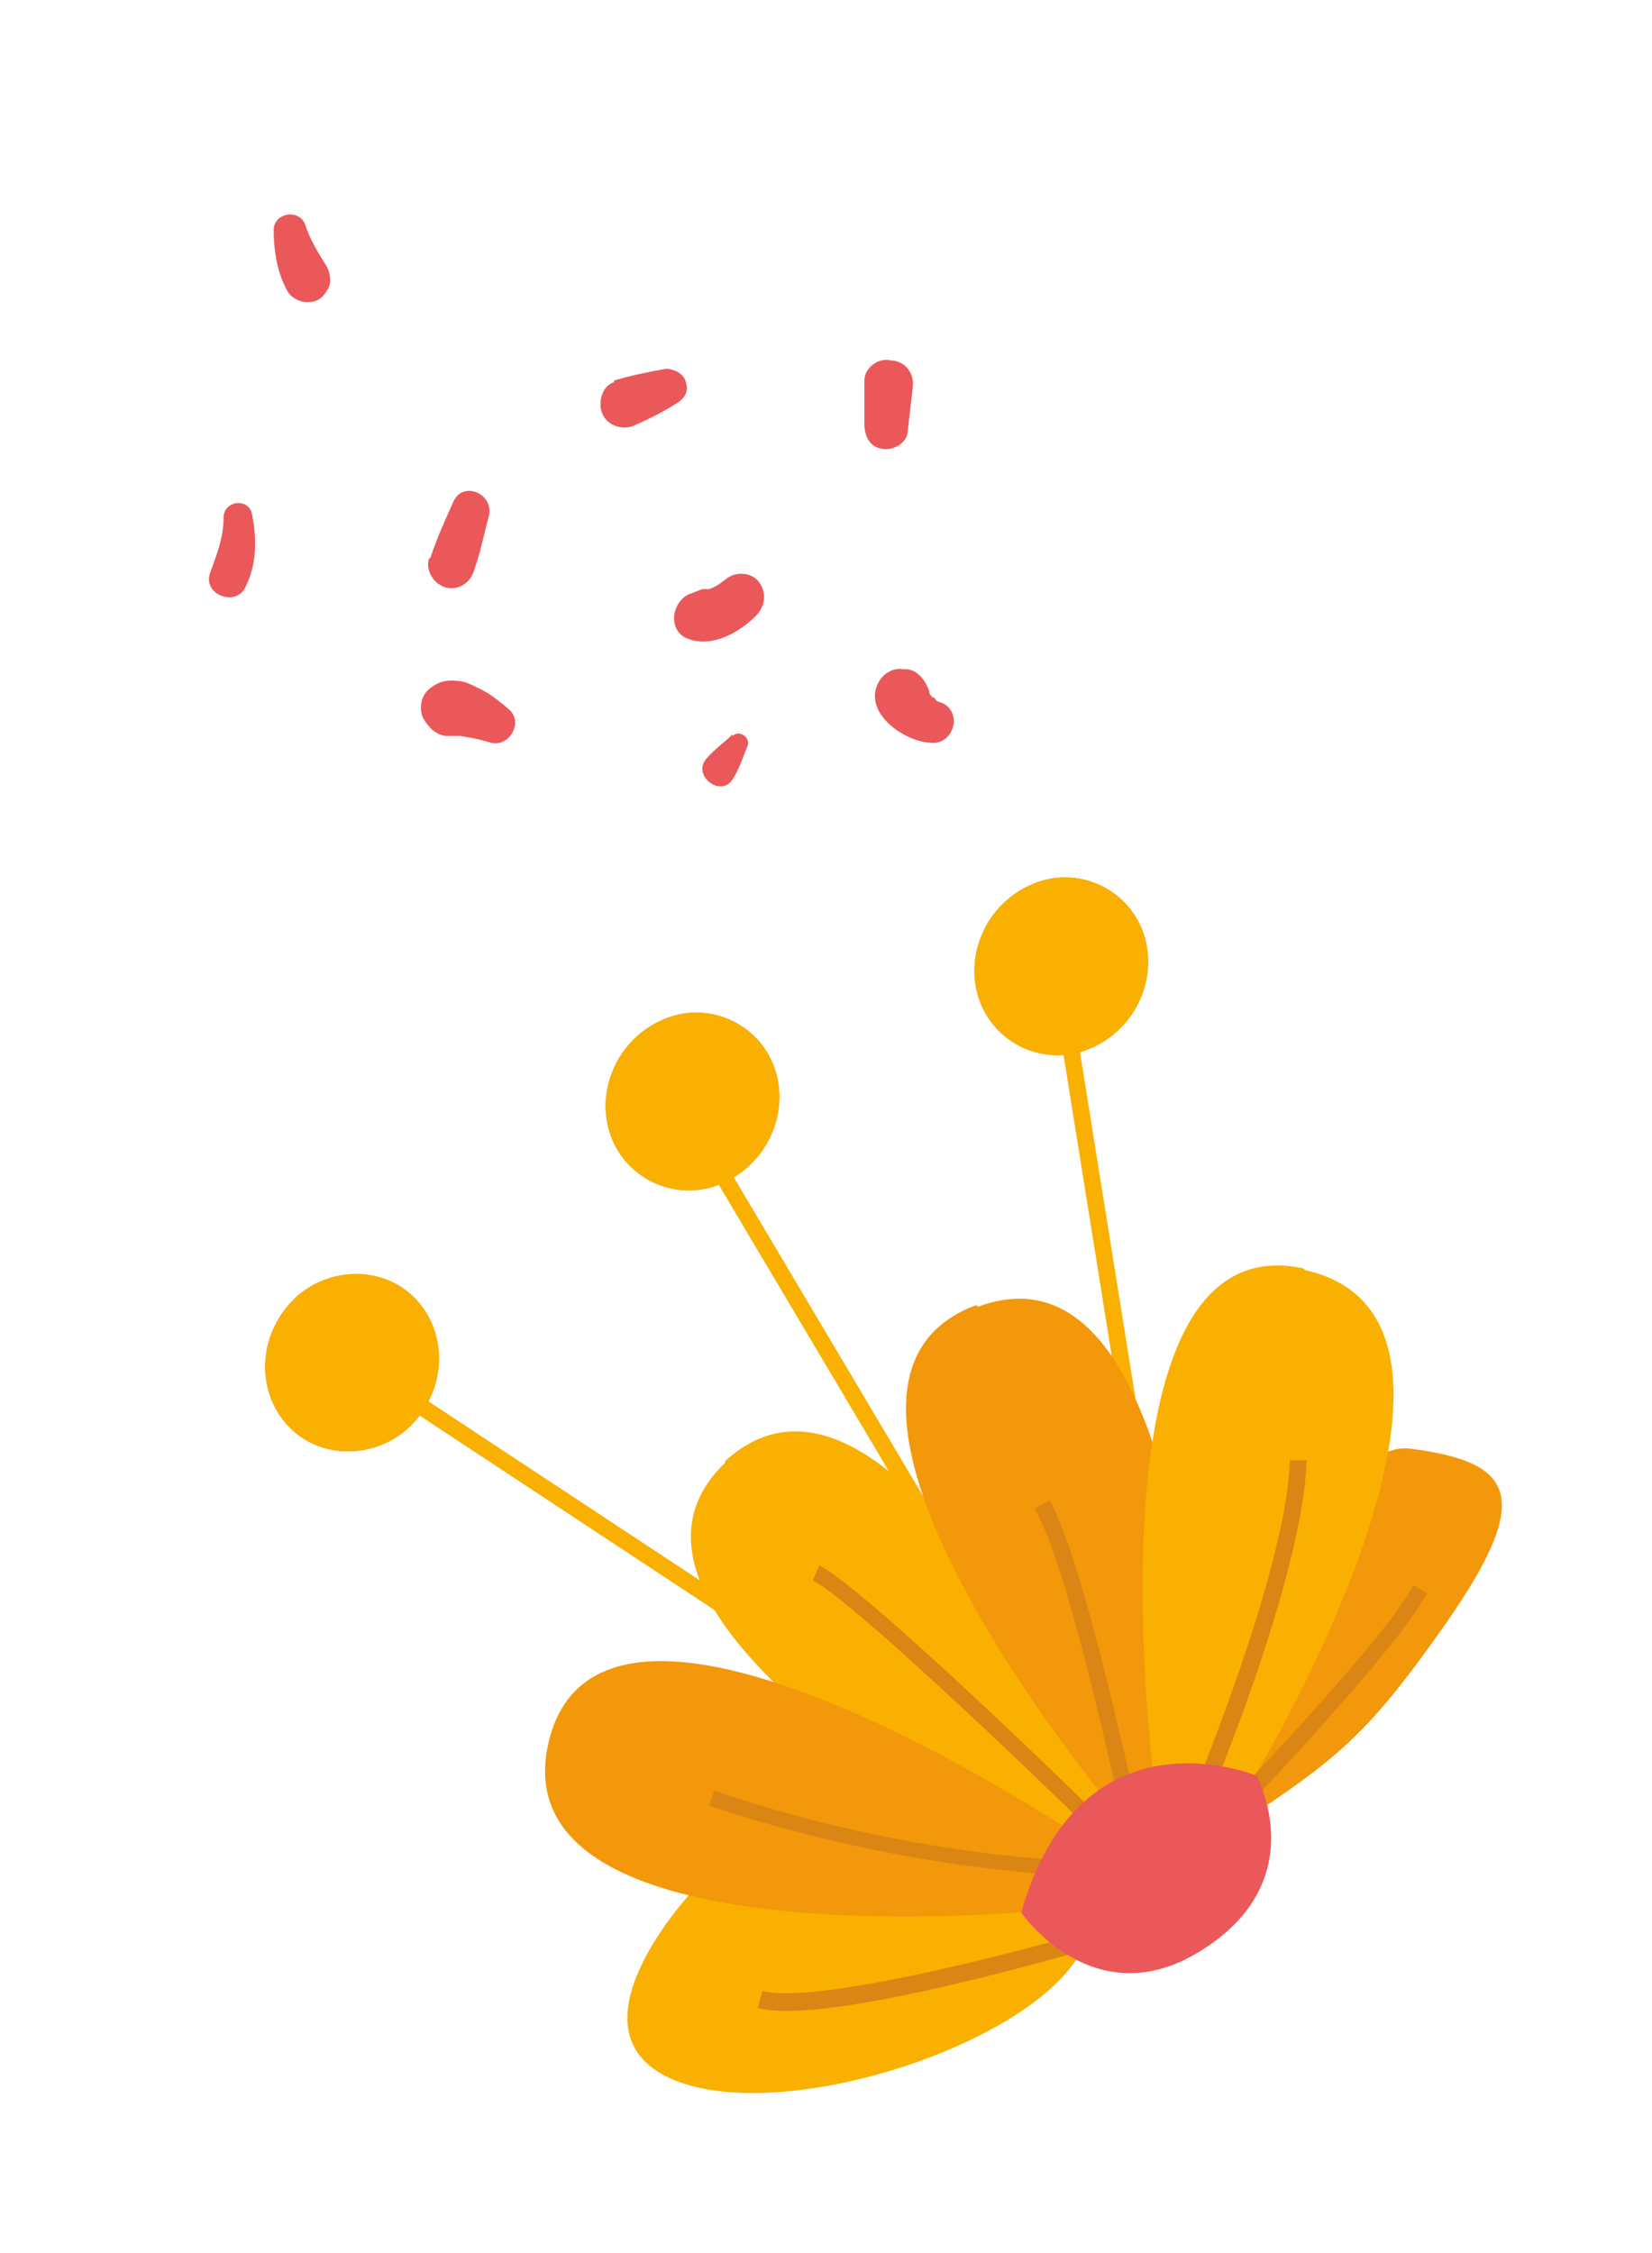
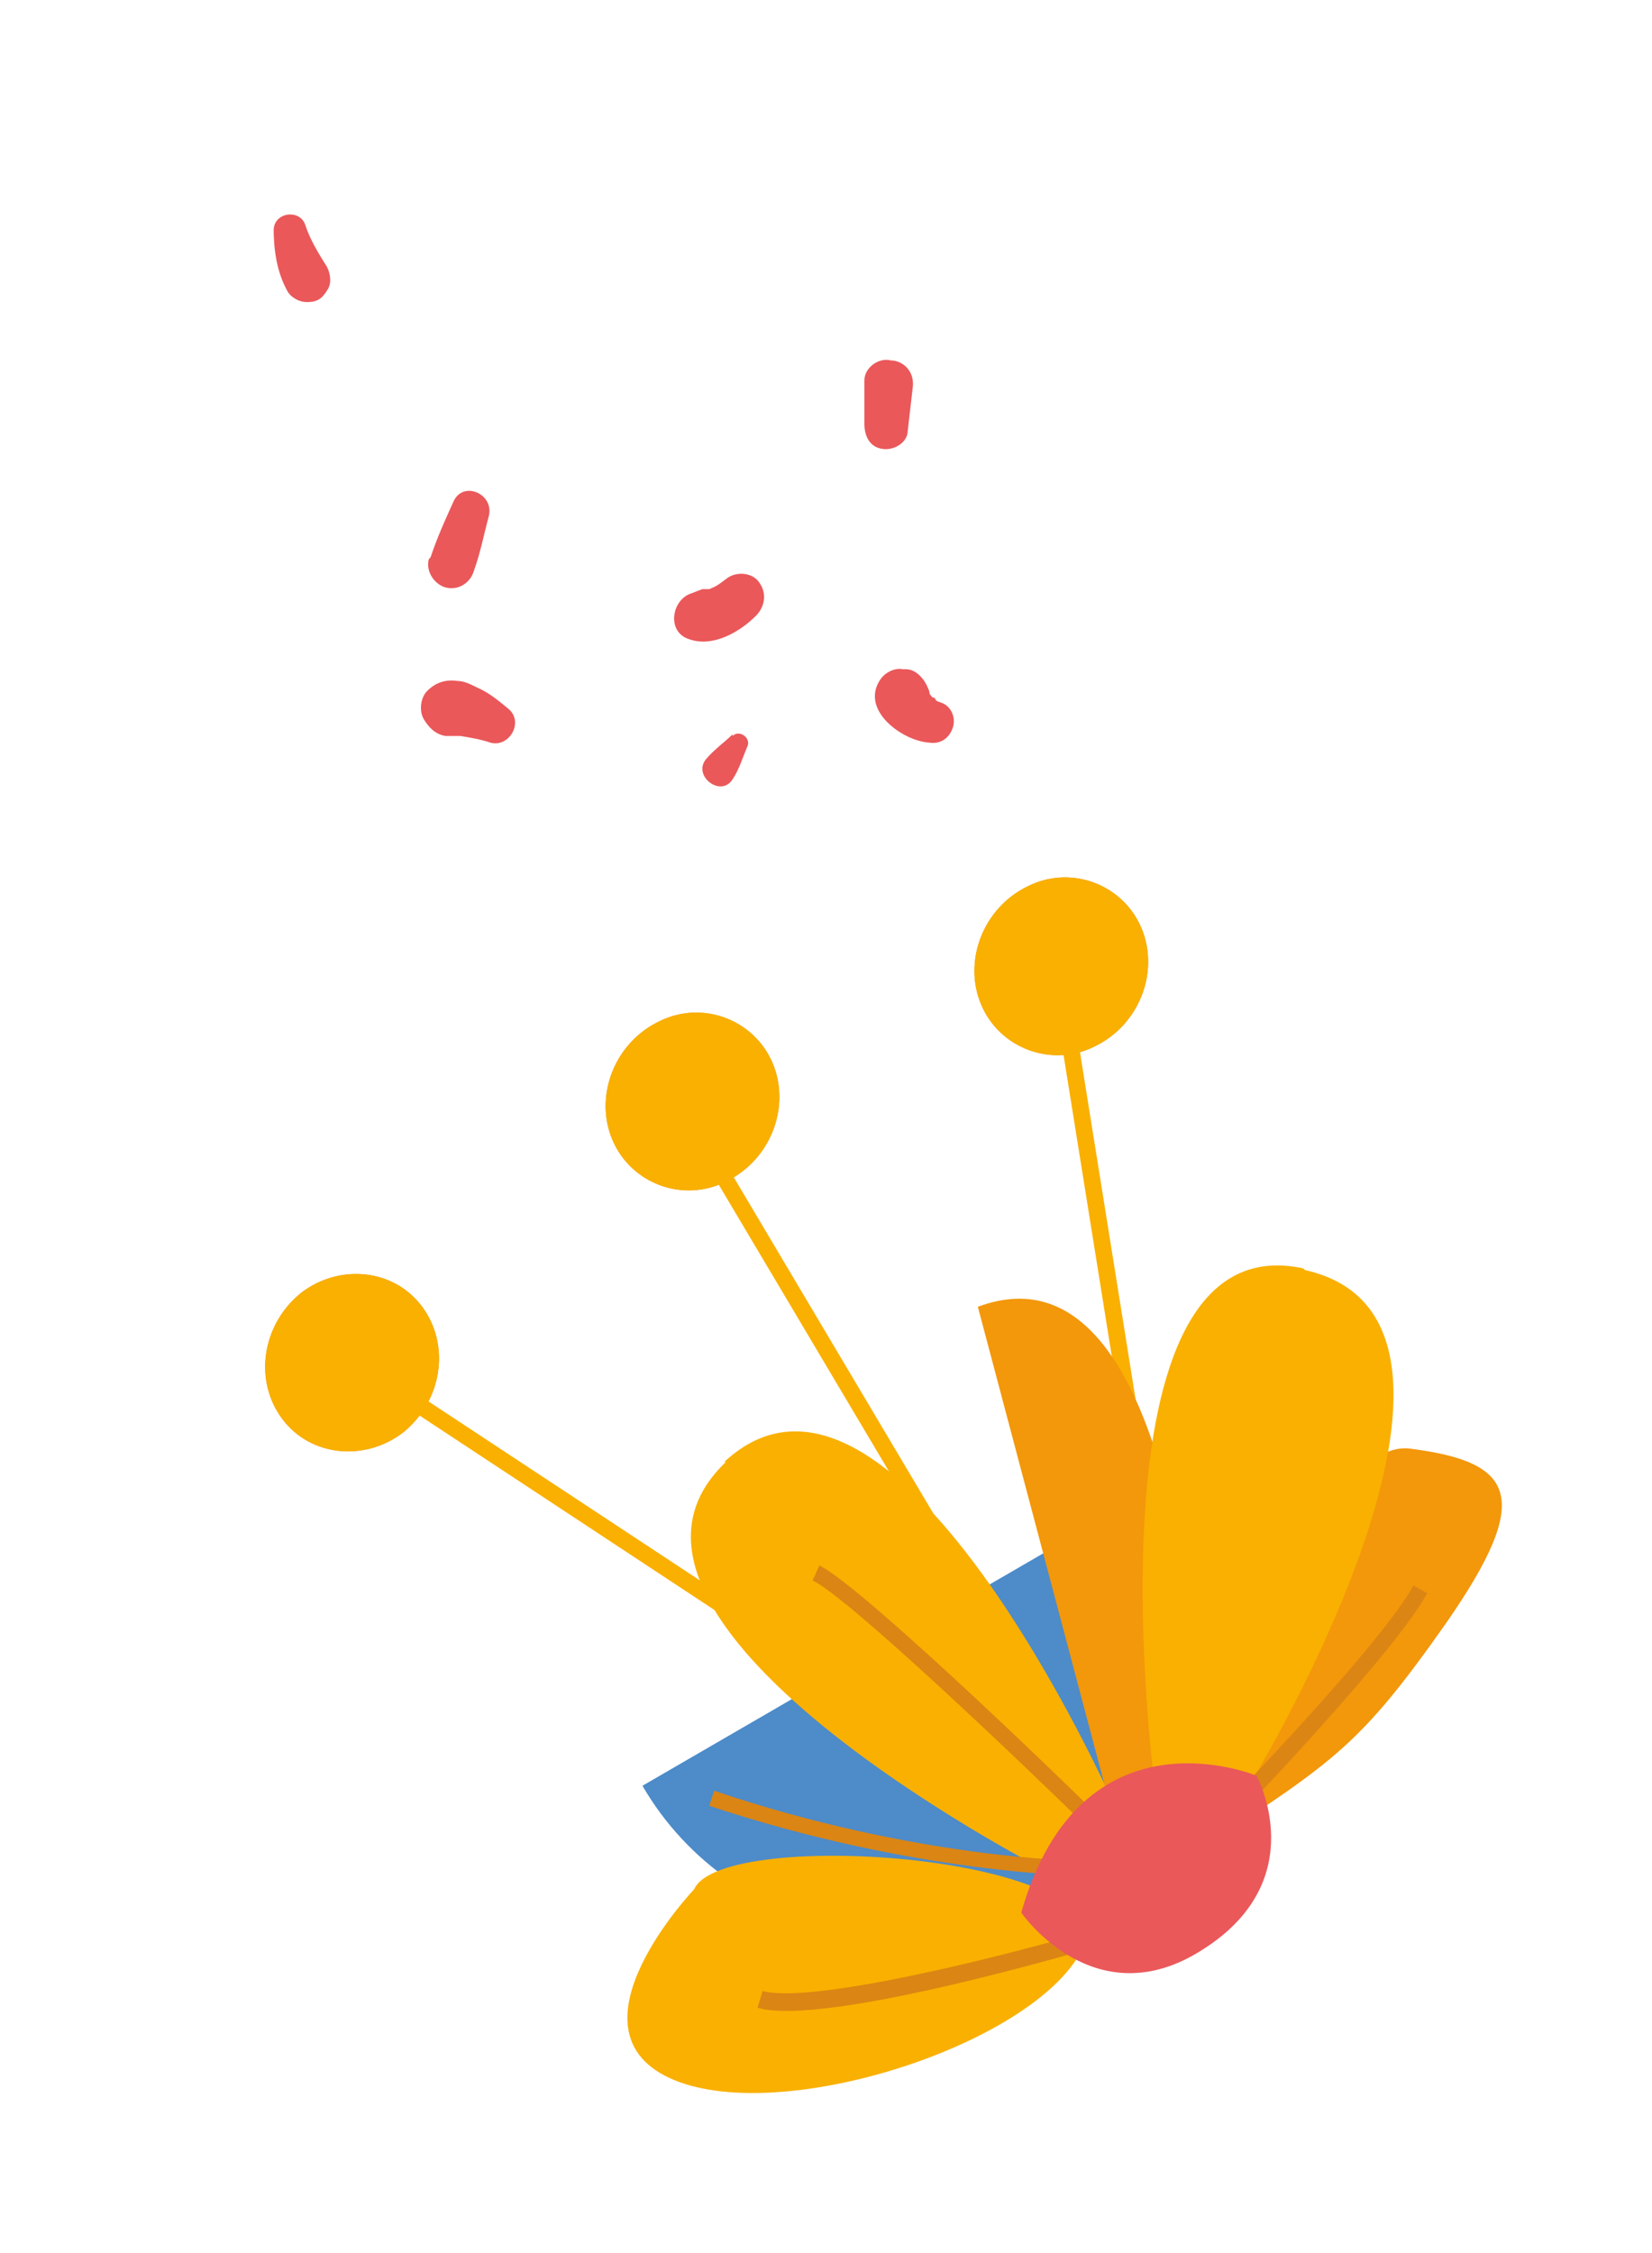
<svg xmlns="http://www.w3.org/2000/svg" id="Calque_1" version="1.1" viewBox="0 0 99 135">
  <defs>
    <style>
      .st0 {
        fill: #f3970b;
      }

      .st1 {
        fill: #4d8bc9;
      }

      .st2 {
        fill: #ea585a;
      }

      .st3 {
        fill: #f9b000;
      }

      .st4 {
        fill: #e7912a;
        fill-rule: evenodd;
      }

      .st5 {
        fill: #db8514;
      }
    </style>
  </defs>
  <g>
    <path class="st4" d="M18,77.5c2.3-1.8,5.6-1.5,7.3.8,1.7,2.3,1.2,5.6-1.1,7.5-2.3,1.8-5.6,1.5-7.3-.8-1.7-2.3-1.2-5.6,1.1-7.5Z" />
    <path class="st3" d="M18,77.5c2.3-1.8,5.6-1.5,7.3.8,1.7,2.3,1.2,5.6-1.1,7.5-2.3,1.8-5.6,1.5-7.3-.8-1.7-2.3-1.2-5.6,1.1-7.5Z" />
  </g>
  <g>
    <path class="st4" d="M61.6,53.1c2.6-1.3,5.7-.1,6.8,2.5,1.1,2.6-.1,5.8-2.8,7.1-2.6,1.3-5.7.1-6.8-2.5-1.1-2.6.1-5.8,2.8-7.1Z" />
    <path class="st3" d="M61.6,53.1c2.6-1.3,5.7-.1,6.8,2.5,1.1,2.6-.1,5.8-2.8,7.1-2.6,1.3-5.7.1-6.8-2.5-1.1-2.6.1-5.8,2.8-7.1Z" />
  </g>
  <g>
    <path class="st4" d="M39.5,61.2c2.6-1.3,5.7-.1,6.8,2.5,1.1,2.6-.1,5.8-2.8,7.1-2.6,1.3-5.7.1-6.8-2.5-1.1-2.6.1-5.8,2.8-7.1Z" />
    <path class="st3" d="M39.5,61.2c2.6-1.3,5.7-.1,6.8,2.5,1.1,2.6-.1,5.8-2.8,7.1-2.6,1.3-5.7.1-6.8-2.5-1.1-2.6.1-5.8,2.8-7.1Z" />
  </g>
  <rect class="st3" x="34.5" y="76.1" width="1" height="29.1" transform="translate(-60 70) rotate(-56.6)" />
  <rect class="st3" x="48.7" y="66.8" width="1" height="26.7" transform="translate(-34.1 36.4) rotate(-30.7)" />
  <rect class="st3" x="65.6" y="59.8" width="1" height="29.4" transform="translate(-11 11.4) rotate(-9.1)" />
  <path class="st2" d="M43.9,44.1c.4-.4,1.1.1.9.6-.3.7-.5,1.4-.9,2-.7,1.1-2.4-.2-1.6-1.2.5-.6,1.1-1,1.6-1.5Z" />
  <path class="st2" d="M41.3,35.6c.3-.1.5-.2.8-.3.1,0,.2,0,.3,0,0,0,0,0,.1,0,0,0,0,0,0,0,.5-.2.6-.3,1-.6.6-.5,1.6-.4,2,.2.5.7.3,1.5-.2,2-1,1-2.6,1.9-4,1.4-1.3-.4-1.1-2.2,0-2.7Z" />
  <path class="st2" d="M54.3,40.1c.6,0,1.1.6,1.3,1.1,0,0,.1.2.1.3,0,.1.1.2.2.3.1.1.1.2,0,0h.1c.1.2.1.2.4.3.6.2.9.9.7,1.5-.2.6-.7,1-1.4.9-1.6-.1-4.1-1.9-3-3.7.3-.5.9-.8,1.4-.7Z" />
  <path class="st2" d="M25.6,41.4c.5-.5,1.1-.7,1.8-.6.4,0,.8.2,1.2.4.7.3,1.3.8,1.9,1.3.9.8,0,2.3-1.1,2-.6-.2-1.2-.3-1.8-.4-.2,0-.6,0-.9,0-.6-.1-1-.5-1.3-1-.3-.5-.2-1.3.2-1.7Z" />
  <path class="st1" d="M76.1,85.2c5.4,9.3,1.4,21.8-9,27.8-10.4,6-23.2,3.3-28.6-6" />
  <path class="st0" d="M72.1,110.6s6.1-24.6,12.4-23.8,7.4,2.9,2.2,10.4c-5.2,7.4-6.7,8.3-14.6,13.5Z" />
  <path class="st3" d="M41.6,113.2s-7.9,8.3-1.5,11.3,21.7-1.9,24.7-7.6c3-5.7-21.5-7.5-23.2-3.7Z" />
  <path class="st3" d="M43.5,87.6c-10,9.5,19,24.4,19,24.4l2.1-2,2.1-2s-13.2-29.8-23.3-20.4Z" />
-   <path class="st0" d="M32.9,104.3c-3.3,13.4,29.2,10.2,29.2,10.2l.7-2.9,1.8-1.6s-28.4-19.1-31.7-5.7Z" />
-   <path class="st0" d="M58.6,78.3c12.9-4.8,13.5,27.8,13.5,27.8l-2.8,1-2.8,1s-20.9-25.1-8-29.9Z" />
+   <path class="st0" d="M58.6,78.3c12.9-4.8,13.5,27.8,13.5,27.8l-2.8,1-2.8,1Z" />
  <path class="st3" d="M78.2,76.1c13.5,3-3,30.3-3,30.3l-3.7-.3-2.3.9s-4.5-33.9,8.9-31Z" />
  <path class="st2" d="M25.8,33.4c.4-1.2.9-2.3,1.4-3.4.6-1.2,2.4-.4,2.1.9-.3,1.1-.5,2.2-.9,3.3-.2.7-.9,1.2-1.7,1-.7-.2-1.2-1-1-1.7Z" />
  <path class="st2" d="M16.4,13.8c0-1.1,1.6-1.3,1.9-.3.3.9.8,1.7,1.3,2.5.2.4.3,1,0,1.4-.3.5-.6.7-1.2.7-.5,0-1-.3-1.2-.7-.6-1.1-.8-2.4-.8-3.7Z" />
-   <path class="st2" d="M12.6,34.3c.4-1.1.8-2.1.8-3.3,0-1,1.5-1.2,1.7-.2.3,1.5.3,3-.4,4.4-.6,1.2-2.6.4-2.1-.9Z" />
-   <path class="st2" d="M36.8,22.8c1-.3,2-.5,3.1-.7.5,0,1.1.3,1.2.8.2.6-.1,1-.6,1.3-.8.5-1.6.9-2.5,1.3-.7.3-1.6,0-1.9-.7-.3-.7,0-1.7.7-1.9Z" />
  <path class="st2" d="M53.5,21.6c.8.1,1.3.8,1.2,1.6-.1.9-.2,1.7-.3,2.6,0,.7-.8,1.2-1.5,1.1-.8-.1-1.1-.8-1.1-1.5,0-.9,0-1.8,0-2.6,0-.8.9-1.4,1.6-1.2Z" />
  <path class="st5" d="M64.9,112.4c0,0-10.1-.1-22.4-4.2l.3-.9c12.1,4.1,21.9,4.2,22,4.2v1Z" />
-   <path class="st5" d="M72,108.9l-.9-.4c0-.1,6-14.2,6.2-21h1c-.2,7-6,20.8-6.3,21.4Z" />
-   <path class="st5" d="M68.2,108.6l-1,.2c0-.1-3.1-14.9-5.2-18.4l.9-.5c2.1,3.7,5.1,18.1,5.3,18.7Z" />
  <path class="st5" d="M66.5,109.4l-.7.7c-5-4.9-15-14.4-17.1-15.4l.4-.9c2.7,1.3,16.8,15,17.3,15.6Z" />
  <path class="st5" d="M85.5,95.5c-1.9,3.5-11,13-11.4,13.4l-.7-.7c0,0,9.5-9.8,11.3-13.2l.9.5Z" />
  <path class="st5" d="M66.2,116.5c-.7.2-16.8,5-20.8,3.8l.3-1c3,.8,14.6-2.1,20.3-3.8l.3,1Z" />
  <path class="st2" d="M61.2,114.6s4.4,6.4,10.9,2.2c6.6-4.2,3.2-10.4,3.2-10.4,0,0-10.5-4.4-14.1,8.2Z" />
</svg>